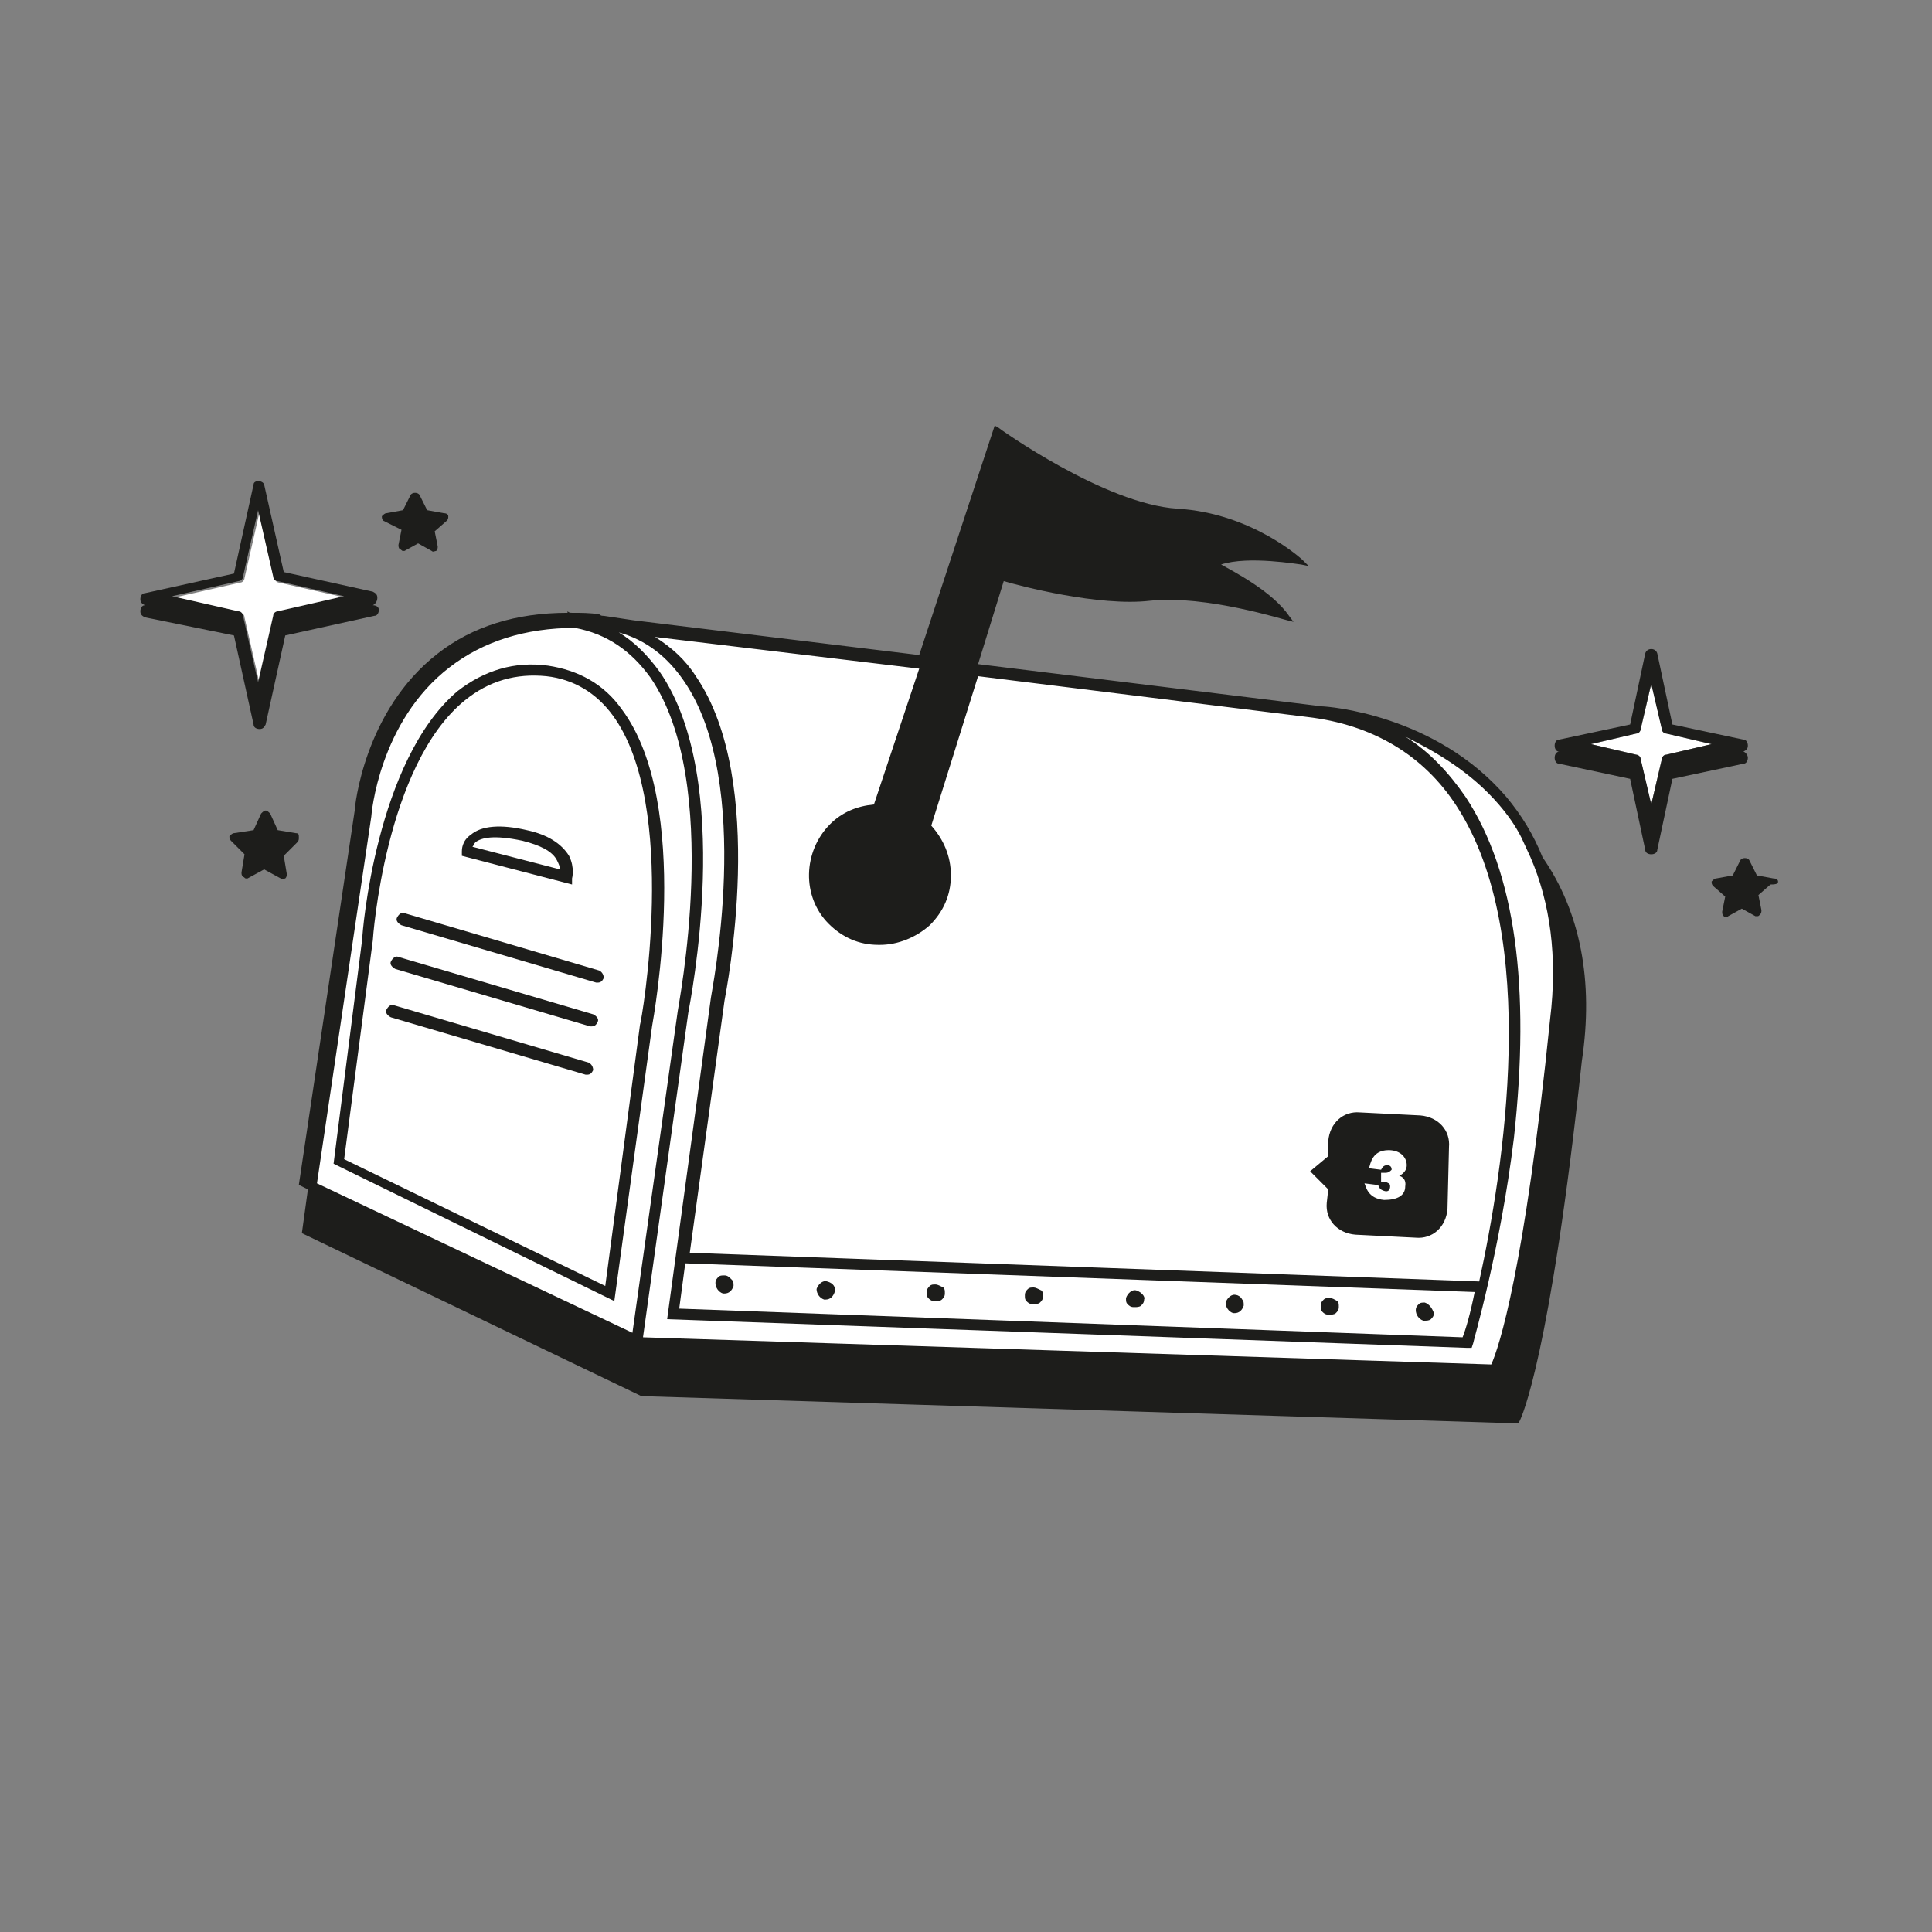
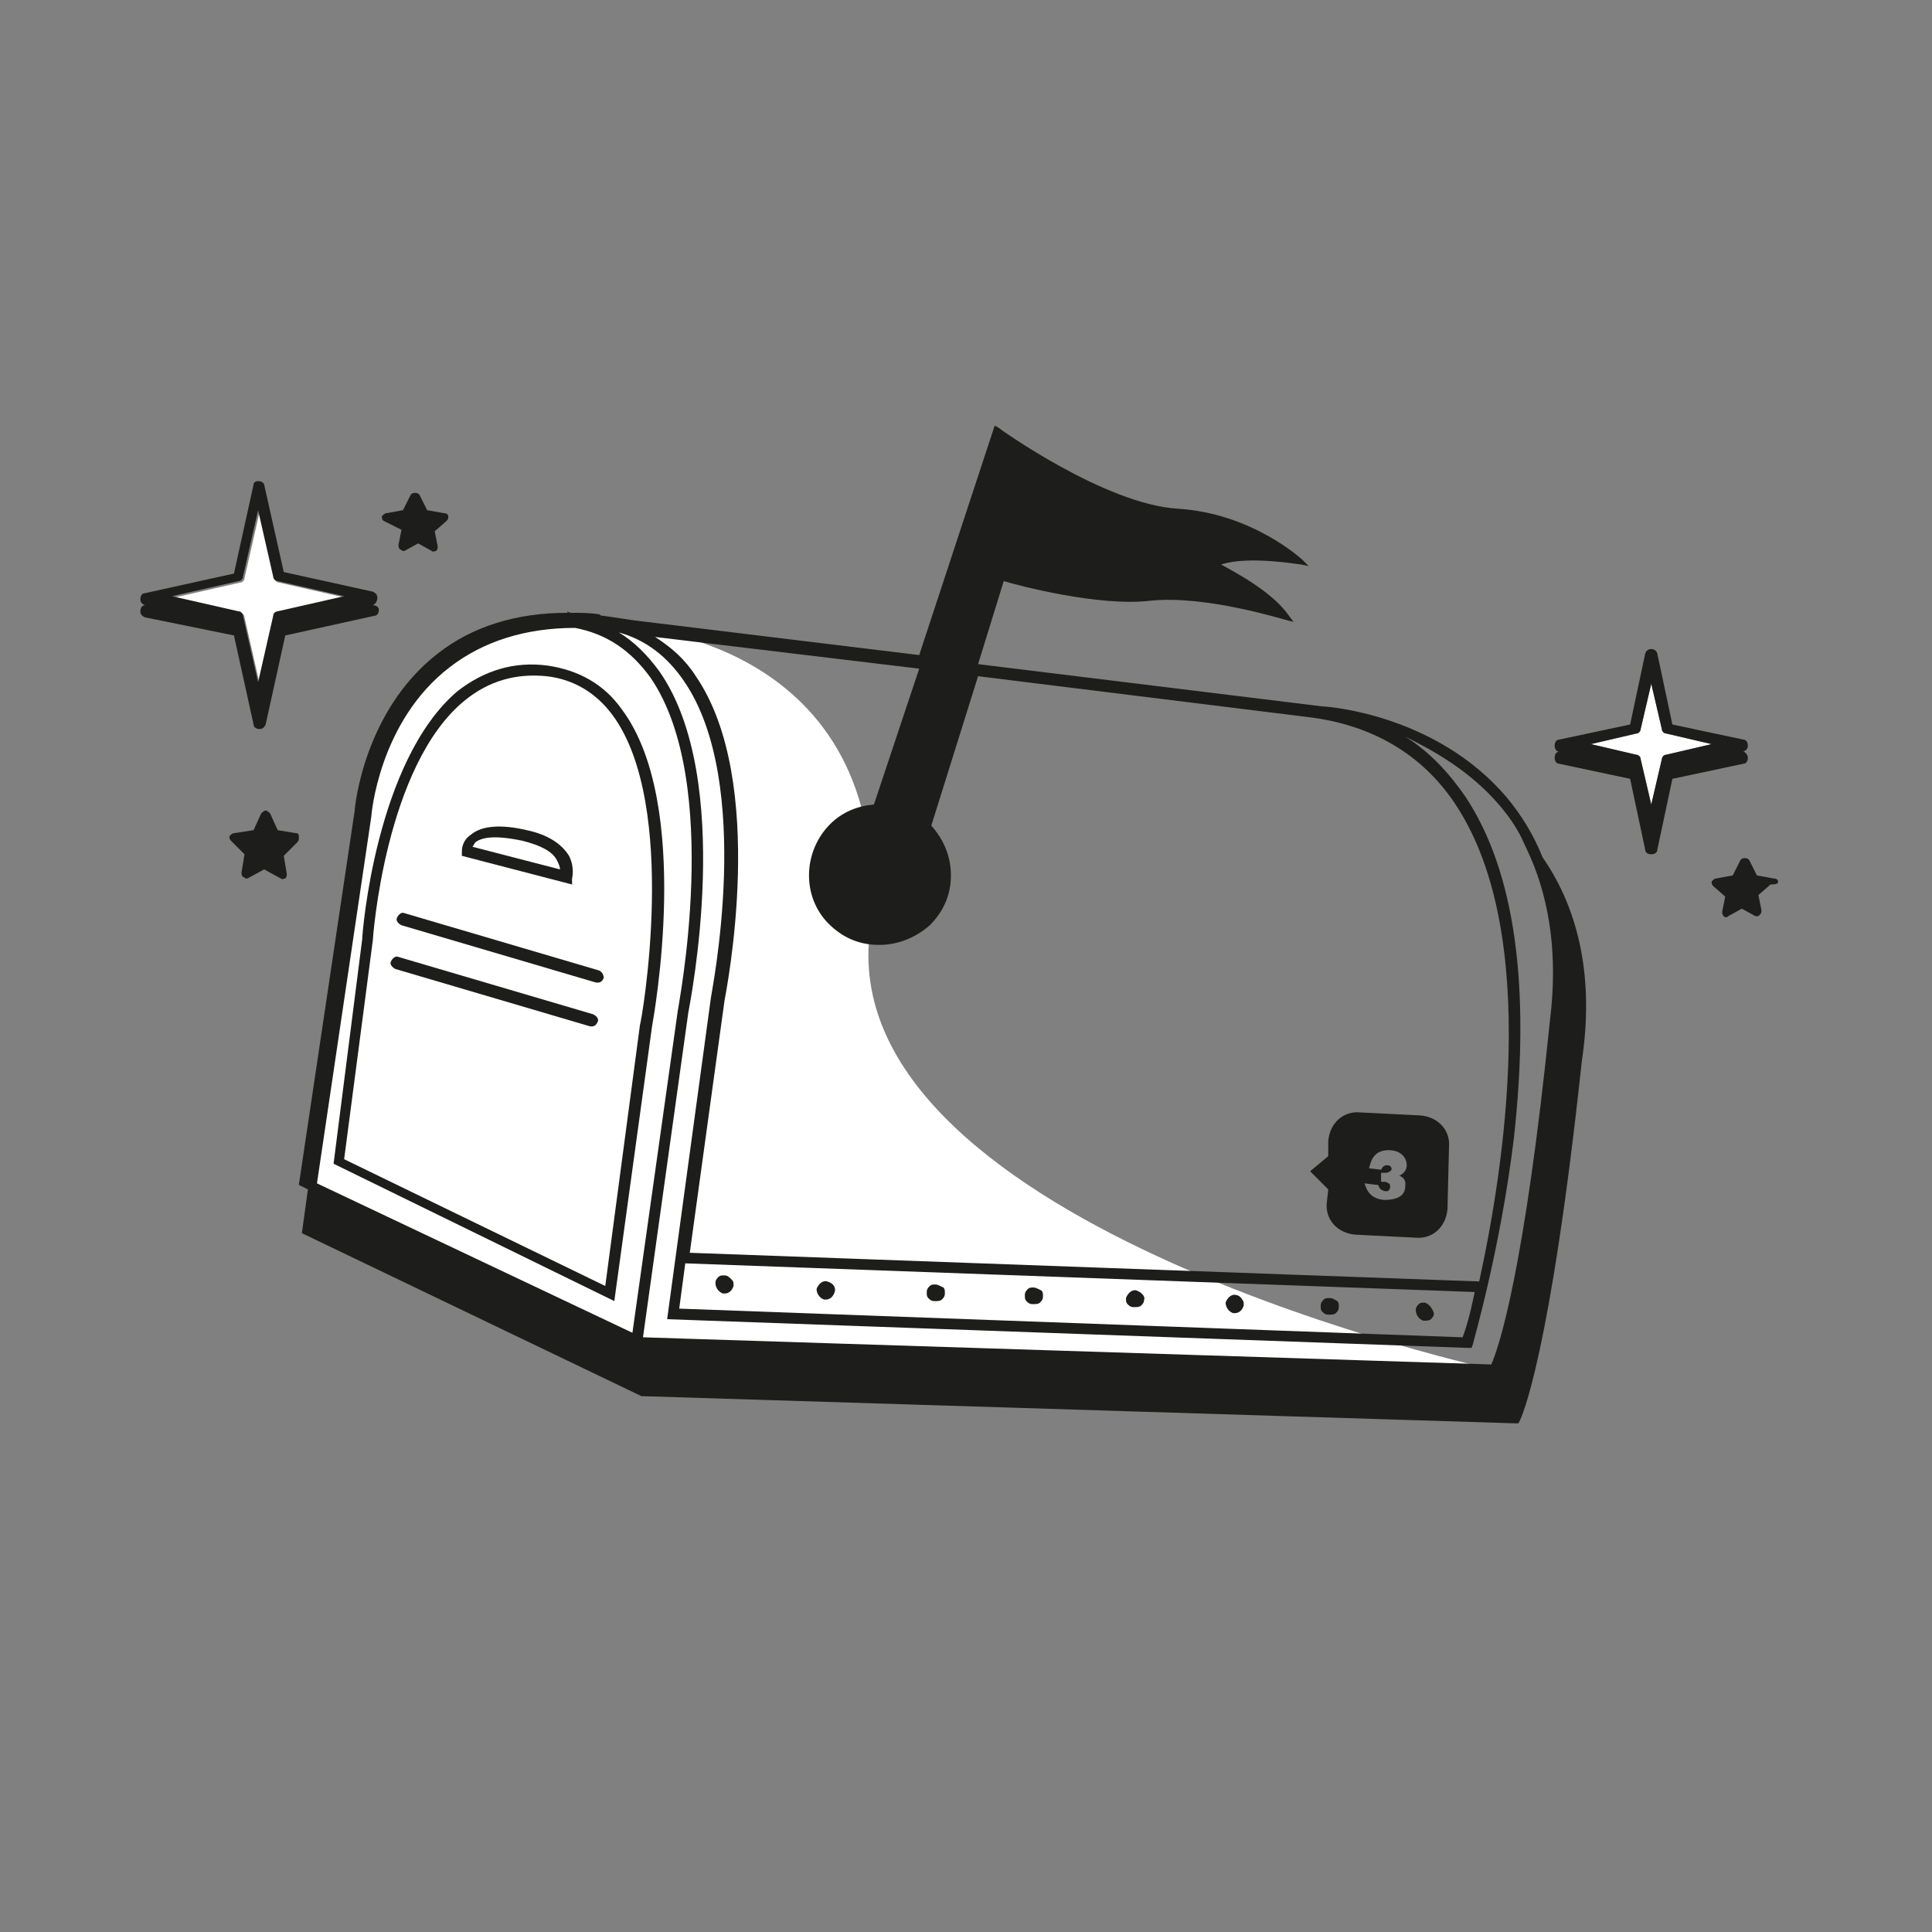
<svg xmlns="http://www.w3.org/2000/svg" version="1.1" id="Ebene_1" x="0px" y="0px" viewBox="0 0 128 128" style="enable-background:new 0 0 128 128;" xml:space="preserve">
  <rect x="0" y="0" width="128" height="128" fill="#808080" stroke="none" />
  <style type="text/css">
	.st0{fill:#FFFFFF;}
	.st1{fill:#1D1D1B;}
</style>
-   <path class="st0" d="M99.2,90.8l-56.7-1.8L20.5,78.6l3.6-24.5c0,0,1.2-15.4,17.9-12.5l45.5,5.5c0,0,17.6,1,15.6,20.4  S99.2,90.8,99.2,90.8z" />
+   <path class="st0" d="M99.2,90.8l-56.7-1.8L20.5,78.6l3.6-24.5c0,0,1.2-15.4,17.9-12.5c0,0,17.6,1,15.6,20.4  S99.2,90.8,99.2,90.8z" />
  <path class="st0" d="M110.4,50c-0.2,0-0.3,0.2-0.3,0.3l-0.7,3l-0.7-3c0-0.2-0.2-0.3-0.3-0.3l-3-0.7l3-0.7c0.2,0,0.3-0.2,0.3-0.3  l0.7-3l0.7,3c0,0.2,0.2,0.3,0.3,0.3l3,0.7L110.4,50z" />
  <path class="st1" d="M117.8,58.4c0-0.1-0.1-0.2-0.3-0.2l-1.1-0.2l-0.5-1c-0.1-0.2-0.5-0.2-0.6,0l-0.5,1l-1.1,0.2  c-0.1,0-0.2,0.1-0.3,0.2c0,0.1,0,0.2,0.1,0.3l0.8,0.7l-0.2,1c0,0.1,0,0.2,0.1,0.3c0.1,0.1,0.2,0.1,0.3,0l0.9-0.5l0.9,0.5h0.1  c0.1,0,0.1,0,0.2-0.1s0.1-0.2,0.1-0.3l-0.2-1l0.8-0.7C117.8,58.6,117.8,58.5,117.8,58.4z" />
  <path class="st1" d="M26.6,35.1l-0.2,1c0,0.1,0,0.2,0.1,0.3c0.1,0,0.1,0.1,0.2,0.1h0.1l0.9-0.5l0.9,0.5c0.1,0.1,0.2,0,0.3,0  c0.1-0.1,0.1-0.2,0.1-0.3l-0.2-1l0.8-0.7c0.1-0.1,0.1-0.2,0.1-0.3S29.6,34,29.4,34l-1.1-0.2l-0.5-1c-0.1-0.2-0.5-0.2-0.6,0l-0.5,1  L25.6,34c-0.1,0-0.2,0.1-0.3,0.2c0,0.1,0,0.2,0.1,0.3L26.6,35.1z" />
  <path class="st1" d="M19.6,55.2L18.4,55l-0.5-1.1c-0.1-0.1-0.2-0.2-0.3-0.2s-0.2,0.1-0.3,0.2L16.8,55l-1.3,0.2  c-0.1,0-0.2,0.1-0.3,0.2c0,0.1,0,0.2,0.1,0.3l0.9,0.9L16,57.8c0,0.1,0,0.2,0.1,0.3c0.1,0,0.1,0.1,0.2,0.1h0.1l1.1-0.6l1.1,0.6  c0.1,0.1,0.2,0,0.3,0C19,58.1,19,58,19,57.9l-0.2-1.2l0.9-0.9c0.1-0.1,0.1-0.2,0.1-0.3C19.8,55.3,19.8,55.2,19.6,55.2z" />
  <path class="st0" d="M11.5,39.6l4.4,1c0.1,0,0.3,0.1,0.3,0.3l1,4.4l1-4.4c0-0.1,0.1-0.3,0.3-0.3l4.4-1l-4.4-1  c-0.1,0-0.3-0.1-0.3-0.3l-1-4.4l-1,4.4c0,0.1-0.1,0.3-0.3,0.3L11.5,39.6z" />
  <path class="st1" d="M24.7,40.1h-0.2H24.7c0.2-0.1,0.3-0.3,0.3-0.5s-0.1-0.3-0.3-0.4l-5.9-1.3l-1.3-5.8c-0.1-0.3-0.7-0.3-0.7,0  L15.5,38l-5.9,1.3c-0.2,0-0.3,0.2-0.3,0.4c0,0.2,0.1,0.3,0.3,0.4h0.2H9.6c-0.2,0-0.3,0.2-0.3,0.4c0,0.2,0.1,0.3,0.3,0.4l5.9,1.2  l1.3,5.9c0,0.2,0.2,0.3,0.4,0.3c0.2,0,0.3-0.1,0.4-0.3l1.3-5.9l5.9-1.3c0.2,0,0.3-0.2,0.3-0.4C25.1,40.2,24.9,40.1,24.7,40.1z   M18.4,40.5c-0.1,0-0.3,0.1-0.3,0.3l-1,4.4l-1-4.4c0-0.1-0.1-0.3-0.3-0.3l-4.4-1l4.4-1c0.1,0,0.3-0.1,0.3-0.3l1-4.4l1,4.4  c0,0.1,0.1,0.3,0.3,0.3l4.4,1L18.4,40.5z" />
  <path class="st1" d="M115.5,49.8L115.5,49.8L115.5,49.8c0.2-0.1,0.3-0.2,0.3-0.4s-0.1-0.4-0.3-0.4l-4.7-1l-1-4.7  c-0.1-0.4-0.7-0.4-0.8,0l-1,4.7l-4.7,1c-0.2,0-0.3,0.2-0.3,0.4s0.1,0.4,0.3,0.4l0,0l0,0c-0.2,0-0.3,0.2-0.3,0.4s0.1,0.4,0.3,0.4  l4.7,1l1,4.7c0,0.2,0.2,0.3,0.4,0.3s0.4-0.1,0.4-0.3l1-4.7l4.7-1c0.2,0,0.3-0.2,0.3-0.4S115.6,49.8,115.5,49.8z M110.4,50  c-0.2,0-0.3,0.2-0.3,0.3l-0.7,3l-0.7-3c0-0.2-0.2-0.3-0.3-0.3l-3-0.7l3-0.7c0.2,0,0.3-0.2,0.3-0.3l0.7-3l0.7,3  c0,0.2,0.2,0.3,0.3,0.3l3,0.7L110.4,50z" />
  <g>
    <path class="st1" d="M102.2,56.8c-0.6-1.5-1.4-2.8-2.4-4c-4.7-5.5-11.9-6-12.2-6L64.8,44l1.7-5.5c1,0.3,6.3,1.7,9.7,1.3   c3.7-0.4,9,1.3,9.1,1.3l0.4,0.1l-0.3-0.4c-1.1-1.6-3.6-2.9-4.5-3.4c1.8-0.6,5.2,0,5.3,0l0.5,0.1l-0.4-0.4c0,0-3.3-3.1-8.3-3.4   c-4.8-0.3-11.8-5.3-11.9-5.4l-0.2-0.1l-5,15.2l-18.9-2.3c-0.7-0.1-1.3-0.2-2-0.3c-0.1,0-0.2,0-0.3-0.1l0,0   c-0.6-0.1-1.2-0.1-1.8-0.1c-0.1,0-0.2,0-0.3-0.1l0,0.1c-3.4,0-6.3,0.9-8.6,2.7c-4.9,3.8-5.5,10.2-5.5,10.4l-3.7,24.8l0.6,0.3   l-0.4,2.9l22.5,10.8l0.1,0l57.8,1.8l0.2,0l0.1-0.2c0.1-0.2,2-4.2,4.1-23.8C105.6,65,104.7,60.4,102.2,56.8z M99.3,53.3   c0.6,0.7,1.1,1.4,1.5,2.2l0.6,1.3c1.3,3,1.8,6.6,1.3,10.7c-1.7,16.7-3.4,21.8-3.9,22.9l-56.2-1.8l3-21.5c0.1-0.6,3.1-15.4-1.9-22.6   c-0.8-1.1-1.7-2-2.7-2.6c1.8,0.5,3.2,1.6,4.3,3.2c4.7,6.8,1.8,20.8,1.8,21l-2.9,21.3l53,1.9l0.3,0l0.1-0.3c0-0.1,1.8-6.2,2.7-13.6   c1.1-10,0.1-17.6-3.2-22.6c-1.1-1.6-2.4-3-4-4C95.1,49.8,97.4,51.1,99.3,53.3z M45.4,83.7l52.3,1.9c-0.3,1.5-0.6,2.5-0.8,3   l-51.9-1.9L45.4,83.7z M60.9,44.3l-3,9c-1.1,0.1-2.1,0.5-2.9,1.3c-1.8,1.8-1.9,4.8-0.1,6.6c0.9,0.9,2,1.4,3.3,1.4c0,0,0,0,0.1,0   c1.2,0,2.4-0.5,3.3-1.3c0.9-0.9,1.4-2,1.4-3.3c0-1.3-0.5-2.4-1.3-3.3c0,0,0,0,0,0l3.1-9.9l21.8,2.7l0,0c4.3,0.5,7.7,2.5,9.9,5.9   c5.6,8.6,3.1,24.2,1.5,31.5l-52.3-1.9l2.3-16.7c0.1-0.6,2.9-14.5-1.9-21.5c-0.7-1.1-1.6-1.9-2.7-2.6L60.9,44.3z M24.6,54.1   c0-0.1,0.5-6.3,5.2-9.9c2.2-1.7,5-2.6,8.3-2.6c2.1,0.4,3.7,1.5,5,3.3c4.8,7,1.8,21.9,1.8,22.1l-3,21.3L21,78.4L24.6,54.1z" />
    <path class="st1" d="M43.2,68c0.1-0.6,2.7-14.7-2-21c-1.2-1.7-2.9-2.6-4.9-2.9c-2.2-0.3-4.2,0.3-6,1.7C24.9,50.4,24,61.8,24,62.2   l-1.9,14.9l18.6,9.1L43.2,68z M22.8,76.8l1.9-14.5c0-0.1,0.8-11.6,6.1-15.9c1.6-1.3,3.4-1.8,5.4-1.6c1.8,0.2,3.3,1.1,4.4,2.6   c4.4,6,1.9,20.3,1.8,20.5l-2.3,17.3L22.8,76.8z" />
    <path class="st1" d="M48,84.5c-0.2,0-0.3,0-0.4,0.1c-0.1,0.1-0.2,0.2-0.2,0.4c0,0.3,0.2,0.6,0.5,0.7c0,0,0.1,0,0.1,0   c0.3,0,0.5-0.2,0.6-0.5c0-0.2,0-0.3-0.1-0.4C48.3,84.6,48.2,84.5,48,84.5z" />
    <path class="st1" d="M54.8,84.9c-0.3-0.1-0.6,0.2-0.7,0.5c0,0.3,0.2,0.6,0.5,0.7c0,0,0.1,0,0.1,0c0.3,0,0.5-0.2,0.6-0.5   C55.4,85.3,55.2,85,54.8,84.9z" />
    <path class="st1" d="M62,85.1c-0.2,0-0.3,0-0.4,0.1c-0.1,0.1-0.2,0.2-0.2,0.4c0,0.2,0,0.3,0.1,0.4c0.1,0.1,0.2,0.2,0.4,0.2   c0,0,0.1,0,0.1,0c0.1,0,0.3,0,0.4-0.1c0.1-0.1,0.2-0.2,0.2-0.4c0-0.2,0-0.3-0.1-0.4C62.3,85.2,62.1,85.1,62,85.1z" />
    <path class="st1" d="M68.5,85.3c-0.2,0-0.3,0-0.4,0.1c-0.1,0.1-0.2,0.2-0.2,0.4c0,0.2,0,0.3,0.1,0.4c0.1,0.1,0.2,0.2,0.4,0.2   c0,0,0.1,0,0.1,0c0.1,0,0.3,0,0.4-0.1c0.1-0.1,0.2-0.2,0.2-0.4c0-0.2,0-0.3-0.1-0.4C68.8,85.4,68.6,85.3,68.5,85.3z" />
    <path class="st1" d="M75.3,85.5c-0.3-0.1-0.6,0.2-0.7,0.5c0,0.2,0,0.3,0.1,0.4c0.1,0.1,0.2,0.2,0.4,0.2c0,0,0.1,0,0.1,0   c0.1,0,0.3,0,0.4-0.1c0.1-0.1,0.2-0.2,0.2-0.4C75.9,85.9,75.6,85.6,75.3,85.5z" />
    <path class="st1" d="M81.9,85.8c-0.3-0.1-0.6,0.2-0.7,0.5c0,0.3,0.2,0.6,0.5,0.7c0,0,0.1,0,0.1,0c0.3,0,0.5-0.2,0.6-0.5   c0-0.2,0-0.3-0.1-0.4C82.2,85.9,82,85.8,81.9,85.8z" />
    <path class="st1" d="M88.1,86c-0.2,0-0.3,0-0.4,0.1c-0.1,0.1-0.2,0.2-0.2,0.4c0,0.2,0,0.3,0.1,0.4c0.1,0.1,0.2,0.2,0.4,0.2   c0,0,0.1,0,0.1,0c0.1,0,0.3,0,0.4-0.1c0.1-0.1,0.2-0.2,0.2-0.4c0-0.2,0-0.3-0.1-0.4C88.4,86.1,88.3,86,88.1,86z" />
    <path class="st1" d="M94.4,86.3c-0.2,0-0.3,0-0.4,0.1c-0.1,0.1-0.2,0.2-0.2,0.4c0,0.3,0.2,0.6,0.5,0.7c0,0,0.1,0,0.1,0   c0.1,0,0.3,0,0.4-0.1c0.1-0.1,0.2-0.2,0.2-0.4C94.9,86.7,94.7,86.4,94.4,86.3z" />
    <path class="st1" d="M37.9,58.2c0,0,0.2-0.7-0.2-1.5c-0.5-0.8-1.4-1.4-2.8-1.7c-1.7-0.4-3-0.3-3.7,0.3c-0.6,0.4-0.6,1-0.6,1.1   l0,0.3l7.3,1.9L37.9,58.2z M31.3,56.1c0.1-0.1,0.1-0.2,0.2-0.3c0.4-0.3,1.2-0.5,3.1-0.1c1.2,0.3,2,0.7,2.3,1.3   c0.1,0.2,0.2,0.4,0.2,0.6L31.3,56.1z" />
    <path class="st1" d="M39.7,64.3l-12.9-3.8c-0.2-0.1-0.4,0.1-0.5,0.3c-0.1,0.2,0.1,0.4,0.3,0.5l12.9,3.8c0,0,0.1,0,0.1,0   c0.2,0,0.3-0.1,0.4-0.3C40,64.6,39.9,64.4,39.7,64.3z" />
    <path class="st1" d="M39.3,67.2l-12.9-3.8c-0.2-0.1-0.4,0.1-0.5,0.3c-0.1,0.2,0.1,0.4,0.3,0.5L39.1,68c0,0,0.1,0,0.1,0   c0.2,0,0.3-0.1,0.4-0.3C39.7,67.5,39.5,67.3,39.3,67.2z" />
-     <path class="st1" d="M39,70.4l-12.9-3.8c-0.2-0.1-0.4,0.1-0.5,0.3c-0.1,0.2,0.1,0.4,0.3,0.5l12.9,3.8c0,0,0.1,0,0.1,0   c0.2,0,0.3-0.1,0.4-0.3C39.3,70.7,39.2,70.5,39,70.4z" />
  </g>
  <path class="st1" d="M88,78.8l-0.1,0.9c-0.1,1.1,0.7,2,1.9,2.1l4,0.2c1.1,0.1,2-0.7,2.1-1.9L96,76c0.1-1.1-0.7-2-1.9-2.1l-4-0.2  c-1.1-0.1-2,0.7-2.1,1.9l0,1l-1.2,1L88,78.8z M92,76.2c0.8,0,1.2,0.5,1.2,1c0,0.5-0.5,0.7-0.5,0.7s0.5,0.1,0.4,0.7  c0,0.6-0.5,0.9-1.4,0.9c-1.1-0.1-1.2-0.9-1.3-1.1l0,0l0.8,0.1c0,0,0,0,0.1,0c0.1,0.2,0.1,0.3,0.4,0.4c0.3,0.1,0.4-0.1,0.4-0.3  c0-0.2-0.1-0.2-0.3-0.3l-0.3,0l0,0l0-0.6l0,0l0.3,0c0.2,0,0.3-0.1,0.4-0.2c0-0.2-0.1-0.3-0.3-0.3c-0.2,0-0.3,0.1-0.4,0.3l0,0  l-0.8-0.1l0,0C90.8,77.1,90.9,76.2,92,76.2z" />
</svg>